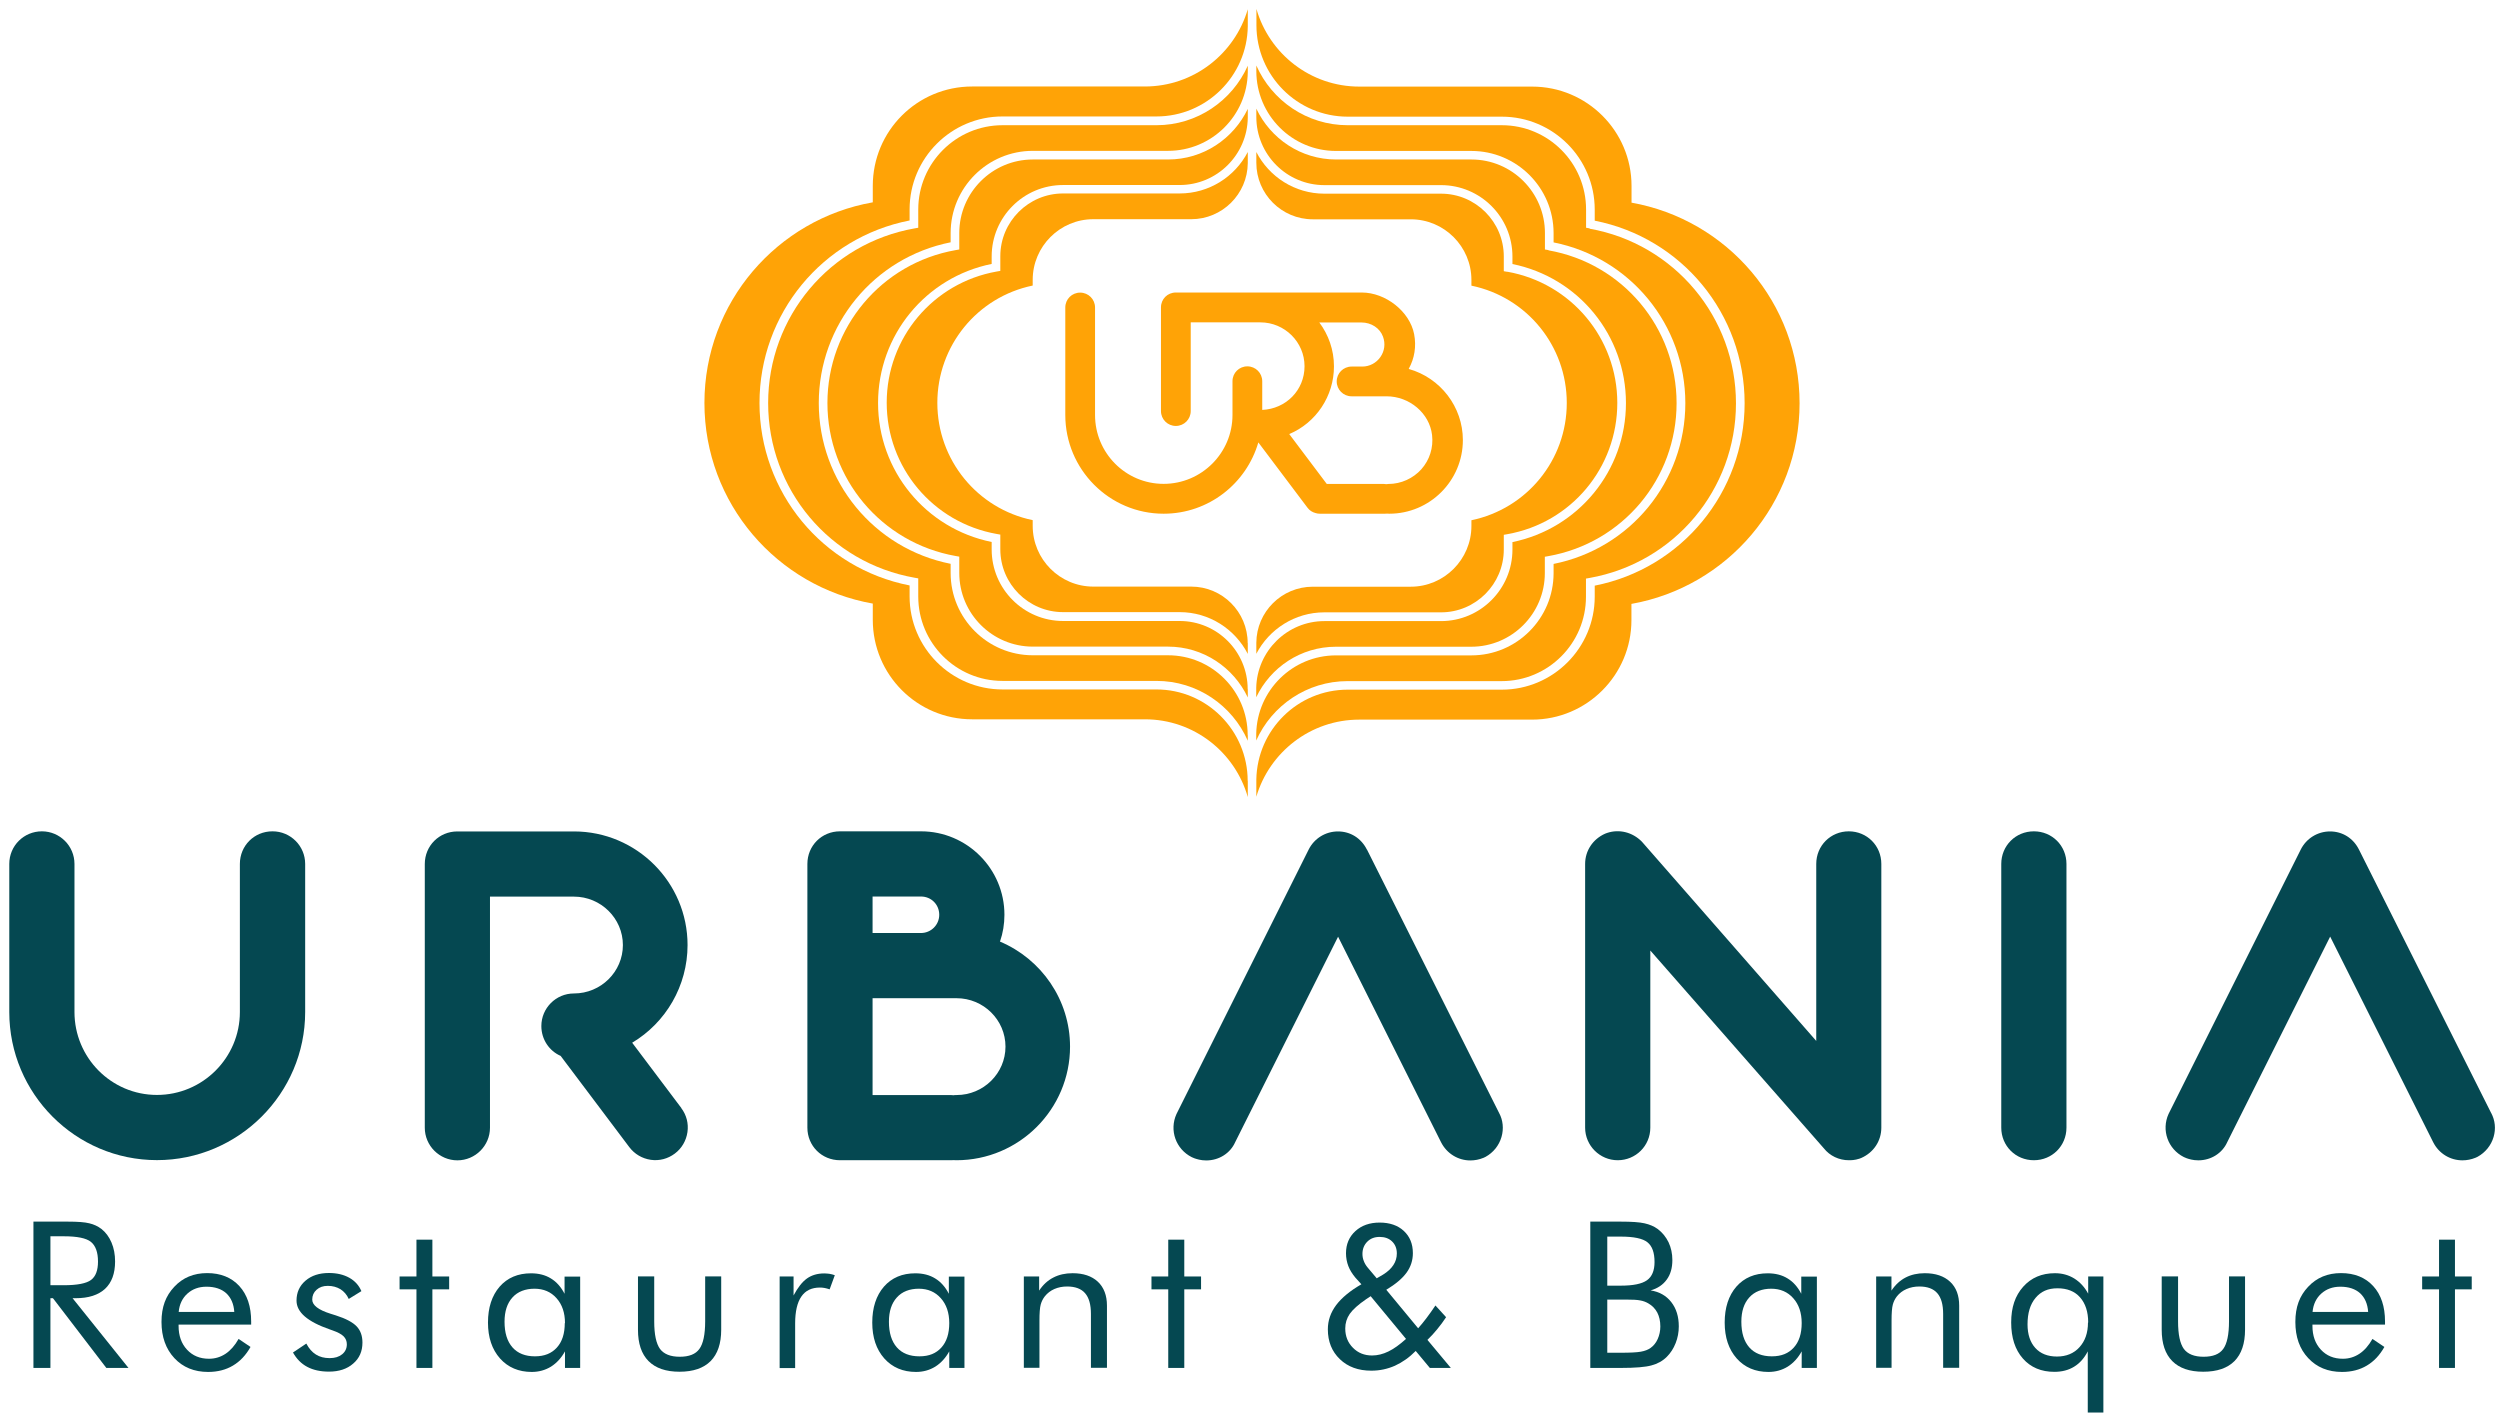
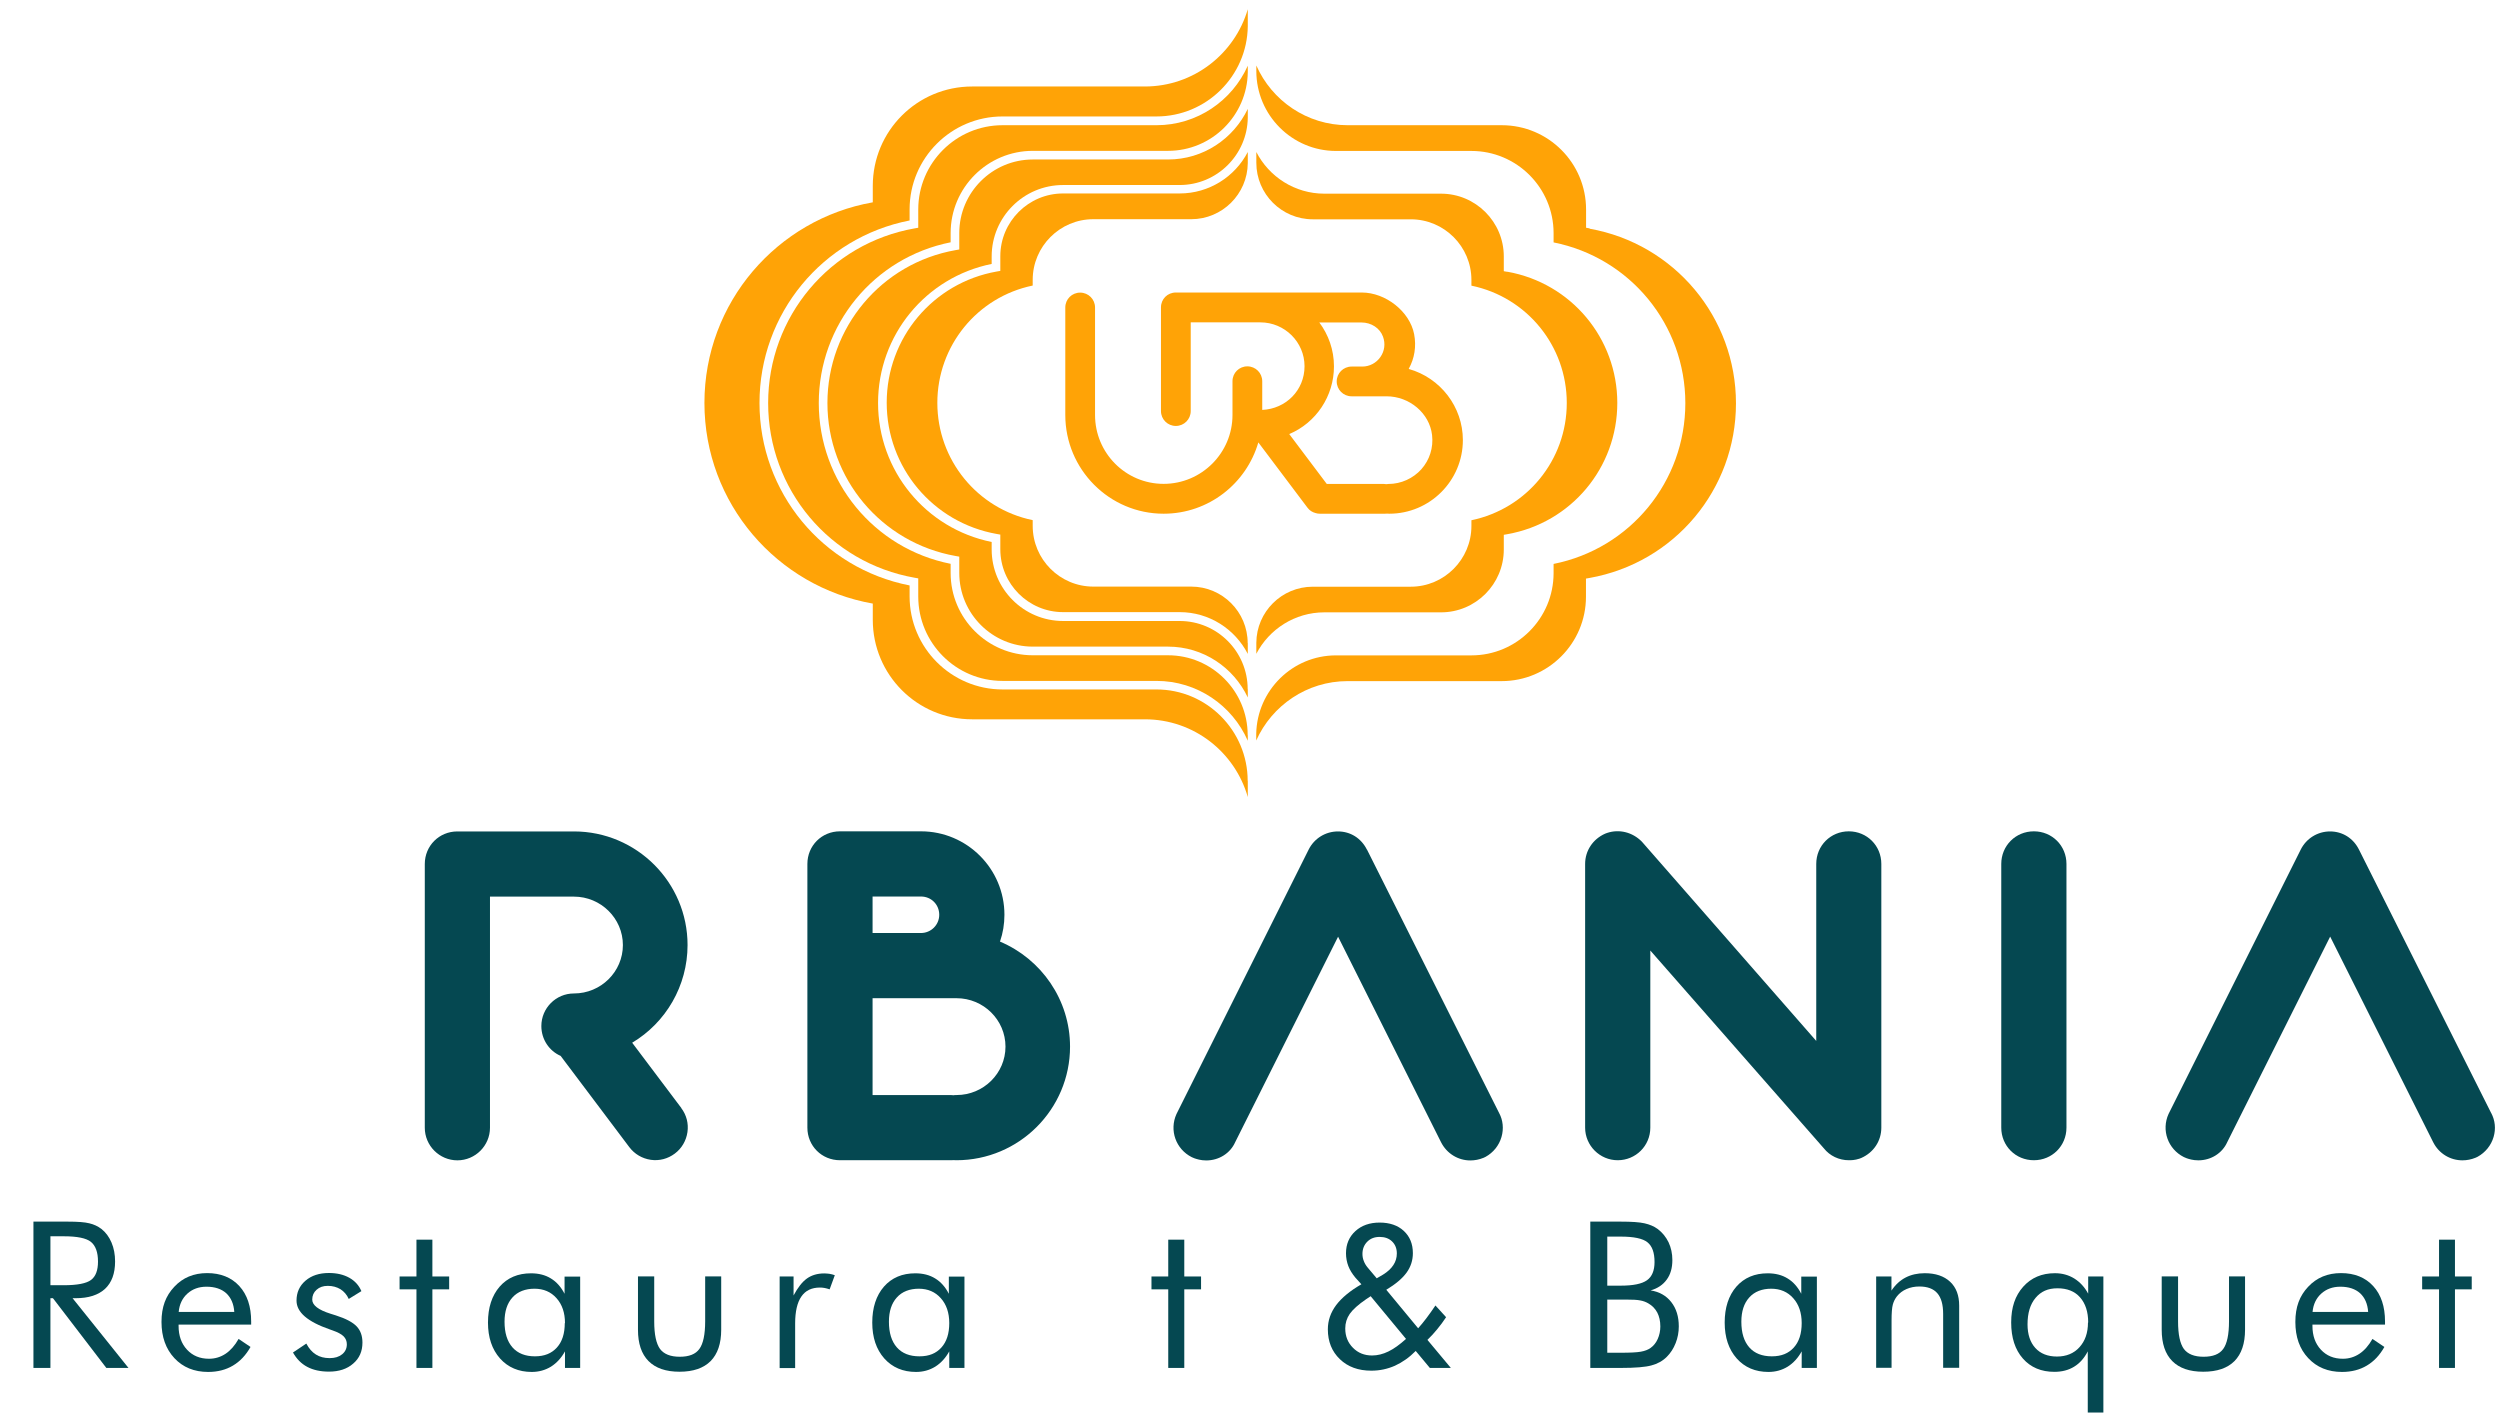
<svg xmlns="http://www.w3.org/2000/svg" width="237" height="134" viewBox="0 0 237 134" fill="none">
-   <path d="M154.67 19.19V17.63C154.67 12.42 150.44 8.21 145.25 8.21H128.87C124.23 8.21 120.33 5.1 119.11 0.85V2.39C119.11 7.17 122.99 11.06 127.76 11.06H142.37C147.23 11.06 151.18 15.01 151.18 19.87V20.92C159.44 22.55 165.39 29.77 165.39 38.22C165.39 46.67 159.43 53.89 151.18 55.52V56.56C151.18 61.42 147.23 65.38 142.37 65.38H127.76C123.03 65.38 119.19 69.18 119.1 73.89V75.53C120.34 71.31 124.24 68.22 128.86 68.22H145.24C150.43 68.22 154.66 63.99 154.66 58.79V57.25C163.72 55.64 170.6 47.75 170.6 38.23C170.6 28.71 163.72 20.82 154.66 19.21" fill="#FFA306" />
  <path d="M118.28 74.03C118.28 69.25 114.4 65.36 109.63 65.36H95.04C90.18 65.36 86.23 61.4 86.23 56.54V55.5C77.97 53.88 72 46.66 72 38.2C72 29.74 77.96 22.52 86.23 20.9V19.85C86.23 14.99 90.18 11.04 95.04 11.04H109.63C114.37 11.04 118.23 7.21 118.29 2.49V0.88C117.05 5.11 113.15 8.2 108.53 8.2H92.16C86.95 8.2 82.74 12.41 82.74 17.62V19.18C73.67 20.78 66.78 28.68 66.78 38.2C66.78 47.72 73.67 55.62 82.74 57.22V58.76C82.74 63.97 86.95 68.19 92.16 68.19H108.53C113.18 68.19 117.08 71.31 118.29 75.56V74.02L118.28 74.03Z" fill="#FFA306" />
  <path d="M118.28 69.68C118.28 65.51 114.89 62.12 110.73 62.12H97.91C93.62 62.12 90.12 58.62 90.12 54.32V53.45C82.86 52.01 77.62 45.65 77.62 38.21C77.62 30.77 82.85 24.42 90.12 22.97V22.09C90.12 17.8 93.61 14.3 97.91 14.3H110.73C114.87 14.3 118.24 10.96 118.29 6.83V6.23C116.81 9.55 113.49 11.87 109.63 11.87H95.04C90.63 11.87 87.05 15.46 87.05 19.86V21.59L86.71 21.65C78.66 23.07 72.82 30.03 72.82 38.21C72.82 46.39 78.66 53.35 86.71 54.77L87.05 54.83V56.55C87.05 60.96 90.63 64.55 95.04 64.55H109.63C113.5 64.55 116.82 66.88 118.29 70.22V69.69L118.28 69.68Z" fill="#FFA306" />
  <path d="M150.7 21.65L150.36 21.59V19.86C150.36 15.45 146.78 11.87 142.37 11.87H127.76C123.9 11.87 120.57 9.54 119.1 6.21V6.74C119.1 10.91 122.49 14.31 126.65 14.31H139.49C143.78 14.31 147.28 17.8 147.28 22.1V22.98C154.54 24.43 159.77 30.78 159.77 38.22C159.77 45.66 154.54 52.01 147.28 53.46V54.33C147.28 58.63 143.79 62.13 139.49 62.13H126.65C122.53 62.13 119.17 65.45 119.09 69.56V70.2C120.57 66.89 123.89 64.57 127.75 64.57H142.36C146.77 64.57 150.35 60.98 150.35 56.57V54.85L150.69 54.79C158.73 53.36 164.57 46.4 164.57 38.24C164.57 30.08 158.73 23.11 150.69 21.68" fill="#FFA306" />
  <path d="M118.28 65.33C118.28 61.77 115.39 58.87 111.83 58.87H100.78C97.05 58.87 94.01 55.83 94.01 52.09V51.38C87.75 50.11 83.24 44.62 83.24 38.2C83.24 31.78 87.75 26.29 94.01 25.02V24.31C94.01 20.58 97.04 17.54 100.78 17.54H111.83C115.37 17.54 118.24 14.68 118.29 11.16V10.32C116.94 13.15 114.07 15.12 110.73 15.12H97.91C94.07 15.12 90.94 18.25 90.94 22.09V23.65L90.6 23.71C83.55 24.95 78.44 31.05 78.44 38.21C78.44 45.37 83.55 51.46 90.6 52.71L90.94 52.77V54.32C90.94 58.17 94.07 61.3 97.91 61.3H110.73C114.07 61.3 116.95 63.28 118.29 66.12V65.33H118.28Z" fill="#FFA306" />
-   <path d="M146.8 23.71L146.46 23.65V22.09C146.46 18.25 143.34 15.12 139.49 15.12H126.66C123.32 15.12 120.44 13.14 119.1 10.3V11.09C119.1 14.65 121.99 17.55 125.55 17.55H136.61C140.34 17.55 143.38 20.58 143.38 24.32V25.03C149.64 26.3 154.14 31.79 154.14 38.21C154.14 44.63 149.63 50.11 143.38 51.39V52.1C143.38 55.84 140.34 58.88 136.61 58.88H125.55C122.03 58.88 119.16 61.72 119.09 65.22V66.1C120.44 63.27 123.31 61.31 126.65 61.31H139.48C143.32 61.31 146.45 58.18 146.45 54.33V52.78L146.79 52.72C153.83 51.47 158.94 45.38 158.94 38.22C158.94 31.06 153.83 24.97 146.79 23.73" fill="#FFA306" />
  <path d="M118.28 60.97C118.28 58.01 115.88 55.61 112.93 55.61H103.65C100.48 55.61 97.9 53.03 97.9 49.85V49.31C92.64 48.22 88.86 43.6 88.86 38.19C88.86 32.78 92.64 28.16 97.9 27.07V26.53C97.9 23.36 100.48 20.78 103.65 20.78H112.93C115.87 20.78 118.26 18.4 118.29 15.46V14.41C117.08 16.74 114.64 18.34 111.83 18.34H100.78C97.5 18.34 94.83 21.01 94.83 24.29V25.68L94.49 25.74C88.45 26.81 84.06 32.04 84.06 38.18C84.06 44.32 88.45 49.55 94.49 50.62L94.83 50.68V52.07C94.83 55.36 97.5 58.03 100.78 58.03H111.83C114.64 58.03 117.08 59.64 118.29 61.99V60.96L118.28 60.97Z" fill="#FFA306" />
  <path d="M142.9 25.77L142.56 25.71V24.31C142.56 21.03 139.89 18.36 136.61 18.36H125.55C122.74 18.36 120.3 16.75 119.1 14.41V15.43C119.1 18.39 121.5 20.79 124.45 20.79H133.74C136.91 20.79 139.49 23.37 139.49 26.54V27.08C144.75 28.17 148.53 32.79 148.53 38.2C148.53 43.61 144.75 48.22 139.49 49.32V49.86C139.49 53.03 136.91 55.62 133.74 55.62H124.45C121.51 55.62 119.12 58 119.1 60.93V61.98C120.31 59.65 122.75 58.05 125.55 58.05H136.61C139.89 58.05 142.56 55.38 142.56 52.09V50.7L142.9 50.64C148.94 49.57 153.32 44.34 153.32 38.2C153.32 32.06 148.94 26.84 142.9 25.76" fill="#FFA306" />
  <path d="M133.55 34.96C134.1 33.97 134.28 32.83 134.06 31.68C133.65 29.54 131.37 27.73 129.09 27.73H111.47C110.68 27.73 110.06 28.35 110.06 29.14V38.97C110.06 39.75 110.69 40.38 111.47 40.38C112.25 40.38 112.88 39.75 112.88 38.97V30.56H119.48C121.79 30.56 123.67 32.43 123.67 34.72C123.67 37.01 121.89 38.76 119.66 38.86V36.14C119.66 35.36 119.03 34.73 118.25 34.73C117.47 34.73 116.84 35.35 116.84 36.14V39.34C116.84 42.94 113.91 45.87 110.31 45.87C106.71 45.87 103.81 42.94 103.81 39.34V29.15C103.81 28.37 103.18 27.74 102.4 27.74C101.62 27.74 100.99 28.36 100.99 29.15V39.34C100.99 44.5 105.17 48.7 110.31 48.7C114.57 48.7 118.16 45.84 119.29 41.94L123.95 48.13C124.14 48.39 124.41 48.56 124.72 48.64C124.85 48.68 124.98 48.7 125.12 48.7H131.3C131.3 48.7 131.42 48.7 131.5 48.69C131.58 48.7 131.65 48.7 131.7 48.7C135.55 48.7 138.68 45.57 138.68 41.72C138.68 38.56 136.54 35.82 133.56 34.98M134.76 44.47C133.96 45.36 132.82 45.88 131.62 45.88C131.54 45.88 131.48 45.89 131.42 45.9C131.37 45.89 131.3 45.88 131.22 45.88H125.78L122.22 41.15C124.76 40.08 126.46 37.56 126.46 34.73C126.46 33.17 125.94 31.73 125.07 30.57H129.06C130 30.57 130.82 31.11 131.11 31.92C131.35 32.58 131.26 33.28 130.86 33.85C130.47 34.41 129.83 34.75 129.15 34.75H128.13C127.35 34.75 126.72 35.38 126.72 36.16C126.72 36.94 127.35 37.57 128.13 37.57H131.44C133.63 37.57 135.52 39.18 135.76 41.24C135.9 42.44 135.53 43.6 134.74 44.49L134.76 44.47Z" fill="#FFA306" />
-   <path d="M25.83 78.81C24.1 78.81 22.74 80.17 22.74 81.9V95.94C22.74 100.28 19.21 103.8 14.88 103.8C10.55 103.8 7.06 100.27 7.06 95.94V81.9C7.06 80.19 5.67 78.81 3.97 78.81C2.27 78.81 0.88 80.17 0.88 81.9V95.94C0.88 103.68 7.16 109.98 14.88 109.98C22.6 109.98 28.93 103.68 28.93 95.94V81.9C28.93 80.19 27.54 78.81 25.84 78.81" fill="#054851" />
  <path d="M94.8 89.26C95.08 88.45 95.22 87.6 95.22 86.72C95.22 82.36 91.67 78.81 87.31 78.81H79.63C77.9 78.81 76.54 80.17 76.54 81.9V106.9C76.54 108.63 77.9 109.99 79.63 109.99H90.13C90.2 109.99 90.29 109.99 90.4 109.98C90.52 109.99 90.61 109.99 90.67 109.99C96.61 109.99 101.44 105.16 101.44 99.22C101.44 94.79 98.72 90.91 94.79 89.26M90.67 103.81C90.57 103.81 90.48 103.81 90.4 103.83C90.32 103.82 90.22 103.81 90.13 103.81H82.72V94.63H90.68C93.24 94.63 95.32 96.69 95.32 99.22C95.32 101.75 93.24 103.81 90.68 103.81H90.67ZM87.31 88.45H82.72V84.99H87.31C88.28 84.99 89.04 85.75 89.04 86.72C89.04 87.69 88.25 88.45 87.31 88.45Z" fill="#054851" />
  <path d="M129.58 80.54C129.04 79.46 128.02 78.82 126.84 78.82C125.66 78.82 124.59 79.48 124.06 80.54L111.53 105.61C110.83 107.15 111.47 108.94 112.98 109.7C113.06 109.74 113.15 109.78 113.24 109.81C113.45 109.88 113.83 110.01 114.35 110.01C115.57 110.01 116.63 109.32 117.09 108.29L126.85 88.8L136.61 108.28C137.16 109.37 138.24 110.01 139.39 110.01C139.8 110.01 140.23 109.93 140.64 109.76C140.7 109.73 140.77 109.7 140.83 109.67C141.56 109.27 142.11 108.59 142.34 107.79C142.57 107.01 142.48 106.19 142.13 105.54L129.59 80.54H129.58Z" fill="#054851" />
  <path d="M175.27 78.81C173.54 78.81 172.18 80.17 172.18 81.9V98.68L155.72 79.87C155.72 79.87 155.66 79.8 155.63 79.77C154.75 78.89 153.5 78.58 152.36 78.96C152.3 78.98 152.23 79.01 152.17 79.03C151 79.55 150.27 80.65 150.27 81.9V106.9C150.27 108.6 151.66 109.99 153.36 109.99C155.06 109.99 156.45 108.63 156.45 106.9V90.11L172.9 108.86C173.47 109.58 174.34 109.99 175.27 109.99C175.48 109.99 175.83 109.99 176.28 109.84C176.34 109.82 176.4 109.8 176.46 109.77C177.63 109.25 178.35 108.15 178.35 106.9V81.9C178.35 80.17 176.99 78.81 175.26 78.81" fill="#054851" />
  <path d="M192.81 78.81C191.08 78.81 189.72 80.17 189.72 81.9V106.9C189.72 108.63 191.08 109.99 192.81 109.99C194.54 109.99 195.9 108.63 195.9 106.9V81.9C195.9 80.17 194.54 78.81 192.81 78.81Z" fill="#054851" />
  <path d="M236.16 105.51L223.63 80.54C223.09 79.46 222.07 78.82 220.89 78.82C219.71 78.82 218.64 79.48 218.11 80.54L205.58 105.6C204.88 107.14 205.52 108.93 207.03 109.69C207.11 109.73 207.2 109.77 207.29 109.8C207.49 109.87 207.88 110 208.4 110C209.62 110 210.68 109.31 211.14 108.28L220.9 88.79L230.66 108.27C231.21 109.37 232.29 110 233.44 110C233.85 110 234.28 109.92 234.69 109.75C234.76 109.72 234.82 109.69 234.88 109.66C235.61 109.26 236.16 108.58 236.39 107.79C236.62 107.02 236.54 106.22 236.17 105.52" fill="#054851" />
  <path d="M64.59 105.04L59.93 98.85C63.12 96.95 65.18 93.46 65.18 89.59C65.18 83.65 60.35 78.82 54.41 78.82H43.36C41.63 78.82 40.27 80.18 40.27 81.91V106.91C40.27 108.61 41.66 110 43.36 110C45.06 110 46.45 108.61 46.45 106.91V85H54.41C56.96 85 59.05 87.06 59.05 89.59C59.05 92.12 56.97 94.18 54.41 94.18C52.7 94.18 51.32 95.57 51.32 97.27C51.32 98.54 52.07 99.63 53.15 100.1L59.66 108.75C60.16 109.41 60.88 109.83 61.69 109.95C62.51 110.07 63.32 109.85 63.97 109.36C64.63 108.87 65.05 108.14 65.17 107.33C65.29 106.51 65.08 105.7 64.58 105.04" fill="#054851" />
  <path d="M3.17 129.68V115.81H6.43C7.36 115.81 8.04 115.86 8.47 115.97C8.9 116.07 9.28 116.25 9.61 116.5C10.02 116.82 10.34 117.25 10.57 117.79C10.8 118.33 10.91 118.93 10.91 119.59C10.91 120.73 10.59 121.59 9.96 122.18C9.32 122.77 8.4 123.07 7.17 123.07H6.88L12.18 129.68H10.08L5.02 123.07H4.78V129.68H3.17ZM4.78 117.2V121.84H6.04C7.33 121.84 8.19 121.67 8.63 121.34C9.07 121.01 9.29 120.43 9.29 119.6C9.29 118.71 9.06 118.09 8.62 117.73C8.17 117.37 7.31 117.2 6.05 117.2H4.79H4.78Z" fill="#054851" />
  <path d="M23.8 125.57H16.93V125.7C16.93 126.63 17.2 127.38 17.73 127.95C18.26 128.52 18.95 128.81 19.81 128.81C20.39 128.81 20.91 128.65 21.38 128.34C21.85 128.03 22.26 127.56 22.62 126.93L23.75 127.69C23.31 128.47 22.76 129.06 22.08 129.46C21.41 129.86 20.62 130.06 19.73 130.06C18.41 130.06 17.34 129.62 16.53 128.75C15.72 127.88 15.31 126.74 15.31 125.32C15.31 123.9 15.71 122.85 16.52 121.99C17.33 121.12 18.37 120.69 19.64 120.69C20.91 120.69 21.94 121.1 22.69 121.92C23.44 122.74 23.81 123.86 23.81 125.28V125.57H23.8ZM22.21 124.37C22.16 123.61 21.9 123.02 21.45 122.6C20.99 122.19 20.37 121.98 19.57 121.98C18.85 121.98 18.25 122.2 17.77 122.63C17.29 123.06 17.01 123.64 16.94 124.37H22.22H22.21Z" fill="#054851" />
  <path d="M27.77 128.22L29.04 127.37C29.28 127.83 29.58 128.18 29.95 128.41C30.31 128.64 30.75 128.75 31.25 128.75C31.75 128.75 32.13 128.63 32.43 128.39C32.73 128.15 32.88 127.83 32.88 127.44C32.88 127.14 32.78 126.89 32.57 126.68C32.37 126.48 32.01 126.29 31.52 126.12L31.27 126.03C29.16 125.3 28.11 124.4 28.11 123.3C28.11 122.53 28.39 121.9 28.96 121.41C29.53 120.92 30.27 120.68 31.18 120.68C31.93 120.68 32.57 120.83 33.11 121.13C33.65 121.43 34.03 121.86 34.26 122.4L33.06 123.14C32.88 122.74 32.62 122.44 32.28 122.22C31.93 122.01 31.53 121.9 31.08 121.9C30.63 121.9 30.29 122.02 30.01 122.27C29.74 122.51 29.6 122.82 29.6 123.2C29.6 123.73 30.18 124.18 31.33 124.54C31.54 124.61 31.71 124.66 31.84 124.7C32.78 125 33.44 125.35 33.81 125.74C34.18 126.13 34.36 126.64 34.36 127.28C34.36 128.1 34.07 128.77 33.48 129.27C32.9 129.78 32.13 130.03 31.19 130.03C30.38 130.03 29.69 129.88 29.13 129.58C28.56 129.28 28.11 128.82 27.77 128.21" fill="#054851" />
  <path d="M39.48 122.23H37.88V121.01H39.48V117.52H40.99V121.01H42.58V122.23H40.99V129.68H39.48V122.23Z" fill="#054851" />
  <path d="M55 121.01V129.68H53.56V128.11C53.21 128.74 52.77 129.22 52.23 129.56C51.69 129.89 51.08 130.06 50.41 130.06C49.17 130.06 48.16 129.63 47.4 128.78C46.64 127.92 46.26 126.79 46.26 125.38C46.26 123.97 46.63 122.82 47.37 121.97C48.11 121.13 49.1 120.71 50.34 120.71C51.07 120.71 51.7 120.87 52.23 121.2C52.76 121.52 53.19 122.01 53.52 122.65V121.02H55V121.01ZM53.56 125.43C53.56 124.45 53.29 123.66 52.76 123.07C52.23 122.47 51.53 122.17 50.67 122.17C49.81 122.17 49.08 122.44 48.58 123C48.08 123.55 47.83 124.32 47.83 125.3C47.83 126.35 48.08 127.16 48.58 127.73C49.08 128.3 49.8 128.58 50.71 128.58C51.62 128.58 52.29 128.3 52.79 127.75C53.29 127.2 53.54 126.43 53.54 125.43H53.56Z" fill="#054851" />
  <path d="M62.02 121.01V125.27C62.02 126.52 62.21 127.38 62.57 127.88C62.94 128.37 63.56 128.62 64.44 128.62C65.32 128.62 65.94 128.38 66.3 127.88C66.66 127.39 66.85 126.52 66.85 125.26V121H68.37V126.06C68.37 127.37 68.03 128.36 67.37 129.03C66.7 129.7 65.72 130.04 64.42 130.04C63.12 130.04 62.15 129.7 61.48 129.03C60.81 128.35 60.48 127.37 60.48 126.06V121H62.03L62.02 121.01Z" fill="#054851" />
  <path d="M73.91 129.68V121.01H75.23V122.81C75.63 122.06 76.05 121.52 76.5 121.2C76.95 120.88 77.5 120.72 78.14 120.72C78.32 120.72 78.49 120.74 78.65 120.76C78.81 120.79 78.98 120.83 79.14 120.89L78.65 122.23C78.48 122.17 78.32 122.13 78.17 122.1C78.02 122.07 77.87 122.06 77.73 122.06C76.95 122.06 76.36 122.34 75.97 122.91C75.58 123.47 75.38 124.33 75.38 125.46V129.69H73.91V129.68Z" fill="#054851" />
  <path d="M91.43 121.01V129.68H89.99V128.11C89.64 128.74 89.2 129.22 88.66 129.56C88.12 129.89 87.52 130.06 86.84 130.06C85.6 130.06 84.59 129.63 83.83 128.78C83.07 127.92 82.69 126.79 82.69 125.38C82.69 123.97 83.06 122.82 83.8 121.97C84.54 121.13 85.53 120.71 86.77 120.71C87.5 120.71 88.13 120.87 88.66 121.2C89.19 121.52 89.62 122.01 89.95 122.65V121.02H91.43V121.01ZM89.99 125.43C89.99 124.45 89.72 123.66 89.19 123.07C88.66 122.47 87.96 122.17 87.1 122.17C86.24 122.17 85.52 122.44 85.02 123C84.52 123.55 84.27 124.32 84.27 125.3C84.27 126.35 84.52 127.16 85.02 127.73C85.52 128.3 86.24 128.58 87.16 128.58C88.08 128.58 88.74 128.3 89.24 127.75C89.74 127.2 89.99 126.43 89.99 125.43Z" fill="#054851" />
-   <path d="M97.06 129.68V121.01H98.51V122.35C98.88 121.79 99.33 121.38 99.86 121.11C100.38 120.84 100.99 120.7 101.68 120.7C102.7 120.7 103.5 120.97 104.08 121.51C104.65 122.05 104.94 122.81 104.94 123.77V129.67H103.42V124.56C103.42 123.68 103.24 123.03 102.87 122.6C102.5 122.17 101.93 121.96 101.16 121.96C100.72 121.96 100.32 122.04 99.95 122.2C99.59 122.36 99.29 122.59 99.05 122.89C98.87 123.12 98.74 123.38 98.66 123.67C98.58 123.96 98.54 124.47 98.54 125.19V129.67H97.07L97.06 129.68Z" fill="#054851" />
  <path d="M110.75 122.23H109.16V121.01H110.75V117.52H112.27V121.01H113.86V122.23H112.27V129.68H110.75V122.23Z" fill="#054851" />
  <path d="M135.55 129.68L134.21 128.07C133.6 128.69 132.94 129.15 132.24 129.47C131.54 129.78 130.79 129.94 130 129.94C128.77 129.94 127.78 129.58 127.02 128.85C126.26 128.12 125.88 127.18 125.88 126.02C125.88 125.19 126.14 124.43 126.67 123.72C127.2 123.02 128 122.36 129.06 121.75L128.49 121.12C128.19 120.76 127.96 120.39 127.82 120.02C127.68 119.65 127.6 119.24 127.6 118.81C127.6 117.95 127.9 117.25 128.49 116.71C129.08 116.17 129.85 115.9 130.79 115.9C131.73 115.9 132.51 116.16 133.08 116.69C133.65 117.22 133.94 117.92 133.94 118.8C133.94 119.48 133.74 120.1 133.34 120.65C132.94 121.2 132.3 121.74 131.42 122.27L134.44 125.92C134.69 125.64 134.95 125.33 135.22 124.97C135.49 124.61 135.78 124.21 136.08 123.76L137.09 124.87C136.82 125.28 136.54 125.66 136.24 126.02C135.95 126.38 135.64 126.71 135.32 127.02L137.54 129.68H135.54H135.55ZM133.3 126.94L129.94 122.88L129.53 123.15C128.77 123.67 128.25 124.14 127.96 124.55C127.67 124.97 127.53 125.43 127.53 125.94C127.53 126.67 127.77 127.28 128.26 127.77C128.74 128.26 129.35 128.5 130.07 128.5C130.59 128.5 131.11 128.37 131.62 128.12C132.14 127.87 132.69 127.47 133.29 126.93L133.3 126.94ZM130.52 121.18L131.12 120.83C131.55 120.56 131.87 120.27 132.09 119.93C132.31 119.6 132.42 119.23 132.42 118.83C132.42 118.36 132.27 117.98 131.97 117.69C131.67 117.4 131.28 117.26 130.79 117.26C130.3 117.26 129.92 117.41 129.62 117.71C129.32 118.01 129.16 118.4 129.16 118.87C129.16 119.1 129.2 119.33 129.29 119.55C129.37 119.77 129.5 119.98 129.66 120.17L130.51 121.18H130.52Z" fill="#054851" />
  <path d="M150.76 129.68V115.81H153.65C154.67 115.81 155.42 115.86 155.9 115.97C156.38 116.08 156.8 116.25 157.15 116.51C157.59 116.84 157.93 117.26 158.18 117.77C158.42 118.28 158.54 118.85 158.54 119.46C158.54 120.19 158.37 120.81 158.01 121.3C157.66 121.79 157.15 122.14 156.48 122.33C157.3 122.46 157.95 122.82 158.43 123.43C158.91 124.04 159.15 124.81 159.15 125.74C159.15 126.29 159.05 126.83 158.85 127.33C158.65 127.84 158.37 128.27 158.01 128.63C157.62 129.02 157.13 129.29 156.56 129.44C155.98 129.6 155.02 129.68 153.66 129.68H150.77H150.76ZM152.37 117.24V121.88H153.65C154.83 121.88 155.65 121.71 156.13 121.37C156.61 121.03 156.85 120.45 156.85 119.64C156.85 118.75 156.63 118.13 156.18 117.77C155.74 117.41 154.89 117.23 153.64 117.23H152.36L152.37 117.24ZM152.37 123.18V128.24H153.65C154.53 128.24 155.16 128.21 155.55 128.14C155.94 128.07 156.25 127.95 156.48 127.78C156.76 127.58 156.99 127.3 157.15 126.94C157.31 126.58 157.4 126.18 157.4 125.75C157.4 125.24 157.3 124.8 157.11 124.43C156.91 124.06 156.63 123.77 156.26 123.56C156.04 123.43 155.78 123.33 155.49 123.28C155.2 123.22 154.75 123.2 154.14 123.2H152.38L152.37 123.18Z" fill="#054851" />
  <path d="M172.24 121.01V129.68H170.8V128.11C170.45 128.74 170.01 129.22 169.47 129.56C168.93 129.89 168.33 130.06 167.65 130.06C166.4 130.06 165.4 129.63 164.64 128.78C163.88 127.92 163.5 126.79 163.5 125.38C163.5 123.97 163.87 122.82 164.61 121.97C165.35 121.13 166.34 120.71 167.58 120.71C168.31 120.71 168.94 120.87 169.47 121.2C170 121.52 170.43 122.01 170.76 122.65V121.02H172.24V121.01ZM170.8 125.43C170.8 124.45 170.53 123.66 170 123.07C169.47 122.47 168.77 122.17 167.91 122.17C167.05 122.17 166.33 122.44 165.83 123C165.33 123.55 165.08 124.32 165.08 125.3C165.08 126.35 165.33 127.16 165.83 127.73C166.33 128.3 167.05 128.58 167.97 128.58C168.89 128.58 169.55 128.3 170.05 127.75C170.55 127.2 170.8 126.43 170.8 125.43Z" fill="#054851" />
  <path d="M177.86 129.68V121.01H179.31V122.35C179.68 121.79 180.13 121.38 180.65 121.11C181.17 120.84 181.78 120.7 182.47 120.7C183.49 120.7 184.29 120.97 184.87 121.51C185.45 122.05 185.73 122.81 185.73 123.77V129.67H184.21V124.56C184.21 123.68 184.03 123.03 183.66 122.6C183.29 122.17 182.72 121.96 181.95 121.96C181.51 121.96 181.11 122.04 180.74 122.2C180.37 122.36 180.07 122.59 179.83 122.89C179.65 123.12 179.52 123.38 179.44 123.67C179.36 123.96 179.32 124.47 179.32 125.19V129.67H177.85L177.86 129.68Z" fill="#054851" />
  <path d="M199.4 133.91H197.92V128.11C197.59 128.75 197.16 129.24 196.63 129.56C196.1 129.89 195.47 130.05 194.75 130.05C193.51 130.05 192.51 129.63 191.77 128.79C191.03 127.95 190.66 126.81 190.66 125.37C190.66 123.93 191.04 122.83 191.8 121.98C192.56 121.13 193.56 120.7 194.81 120.7C195.49 120.7 196.1 120.87 196.64 121.2C197.18 121.54 197.62 122.01 197.96 122.64V121.01H199.4V133.91ZM197.96 125.37C197.96 124.36 197.7 123.57 197.19 122.99C196.68 122.41 195.96 122.13 195.05 122.13C194.14 122.13 193.48 122.43 192.97 123.04C192.46 123.65 192.21 124.48 192.21 125.55C192.21 126.5 192.46 127.25 192.95 127.79C193.44 128.33 194.13 128.6 195 128.6C195.87 128.6 196.6 128.31 197.13 127.72C197.67 127.13 197.94 126.35 197.94 125.38L197.96 125.37Z" fill="#054851" />
  <path d="M206.48 121.01V125.27C206.48 126.52 206.67 127.38 207.03 127.88C207.4 128.37 208.02 128.62 208.9 128.62C209.78 128.62 210.4 128.38 210.76 127.88C211.12 127.39 211.31 126.52 211.31 125.26V121H212.83V126.06C212.83 127.37 212.49 128.36 211.83 129.03C211.16 129.7 210.18 130.04 208.87 130.04C207.56 130.04 206.6 129.7 205.93 129.03C205.26 128.35 204.93 127.37 204.93 126.06V121H206.48V121.01Z" fill="#054851" />
  <path d="M226.09 125.57H219.22V125.7C219.22 126.63 219.49 127.38 220.02 127.95C220.55 128.52 221.24 128.81 222.1 128.81C222.68 128.81 223.2 128.65 223.67 128.34C224.14 128.03 224.55 127.56 224.91 126.93L226.04 127.69C225.6 128.47 225.05 129.06 224.37 129.46C223.7 129.86 222.91 130.06 222.02 130.06C220.7 130.06 219.63 129.62 218.82 128.75C218 127.88 217.6 126.74 217.6 125.32C217.6 123.9 218 122.85 218.81 121.99C219.62 121.12 220.66 120.69 221.93 120.69C223.2 120.69 224.23 121.1 224.98 121.92C225.73 122.74 226.1 123.86 226.1 125.28V125.57H226.09ZM224.5 124.37C224.45 123.61 224.19 123.02 223.74 122.6C223.28 122.19 222.66 121.98 221.86 121.98C221.14 121.98 220.54 122.2 220.06 122.63C219.58 123.06 219.3 123.64 219.23 124.37H224.51H224.5Z" fill="#054851" />
  <path d="M231.22 122.23H229.62V121.01H231.22V117.52H232.73V121.01H234.32V122.23H232.73V129.68H231.22V122.23Z" fill="#054851" />
</svg>